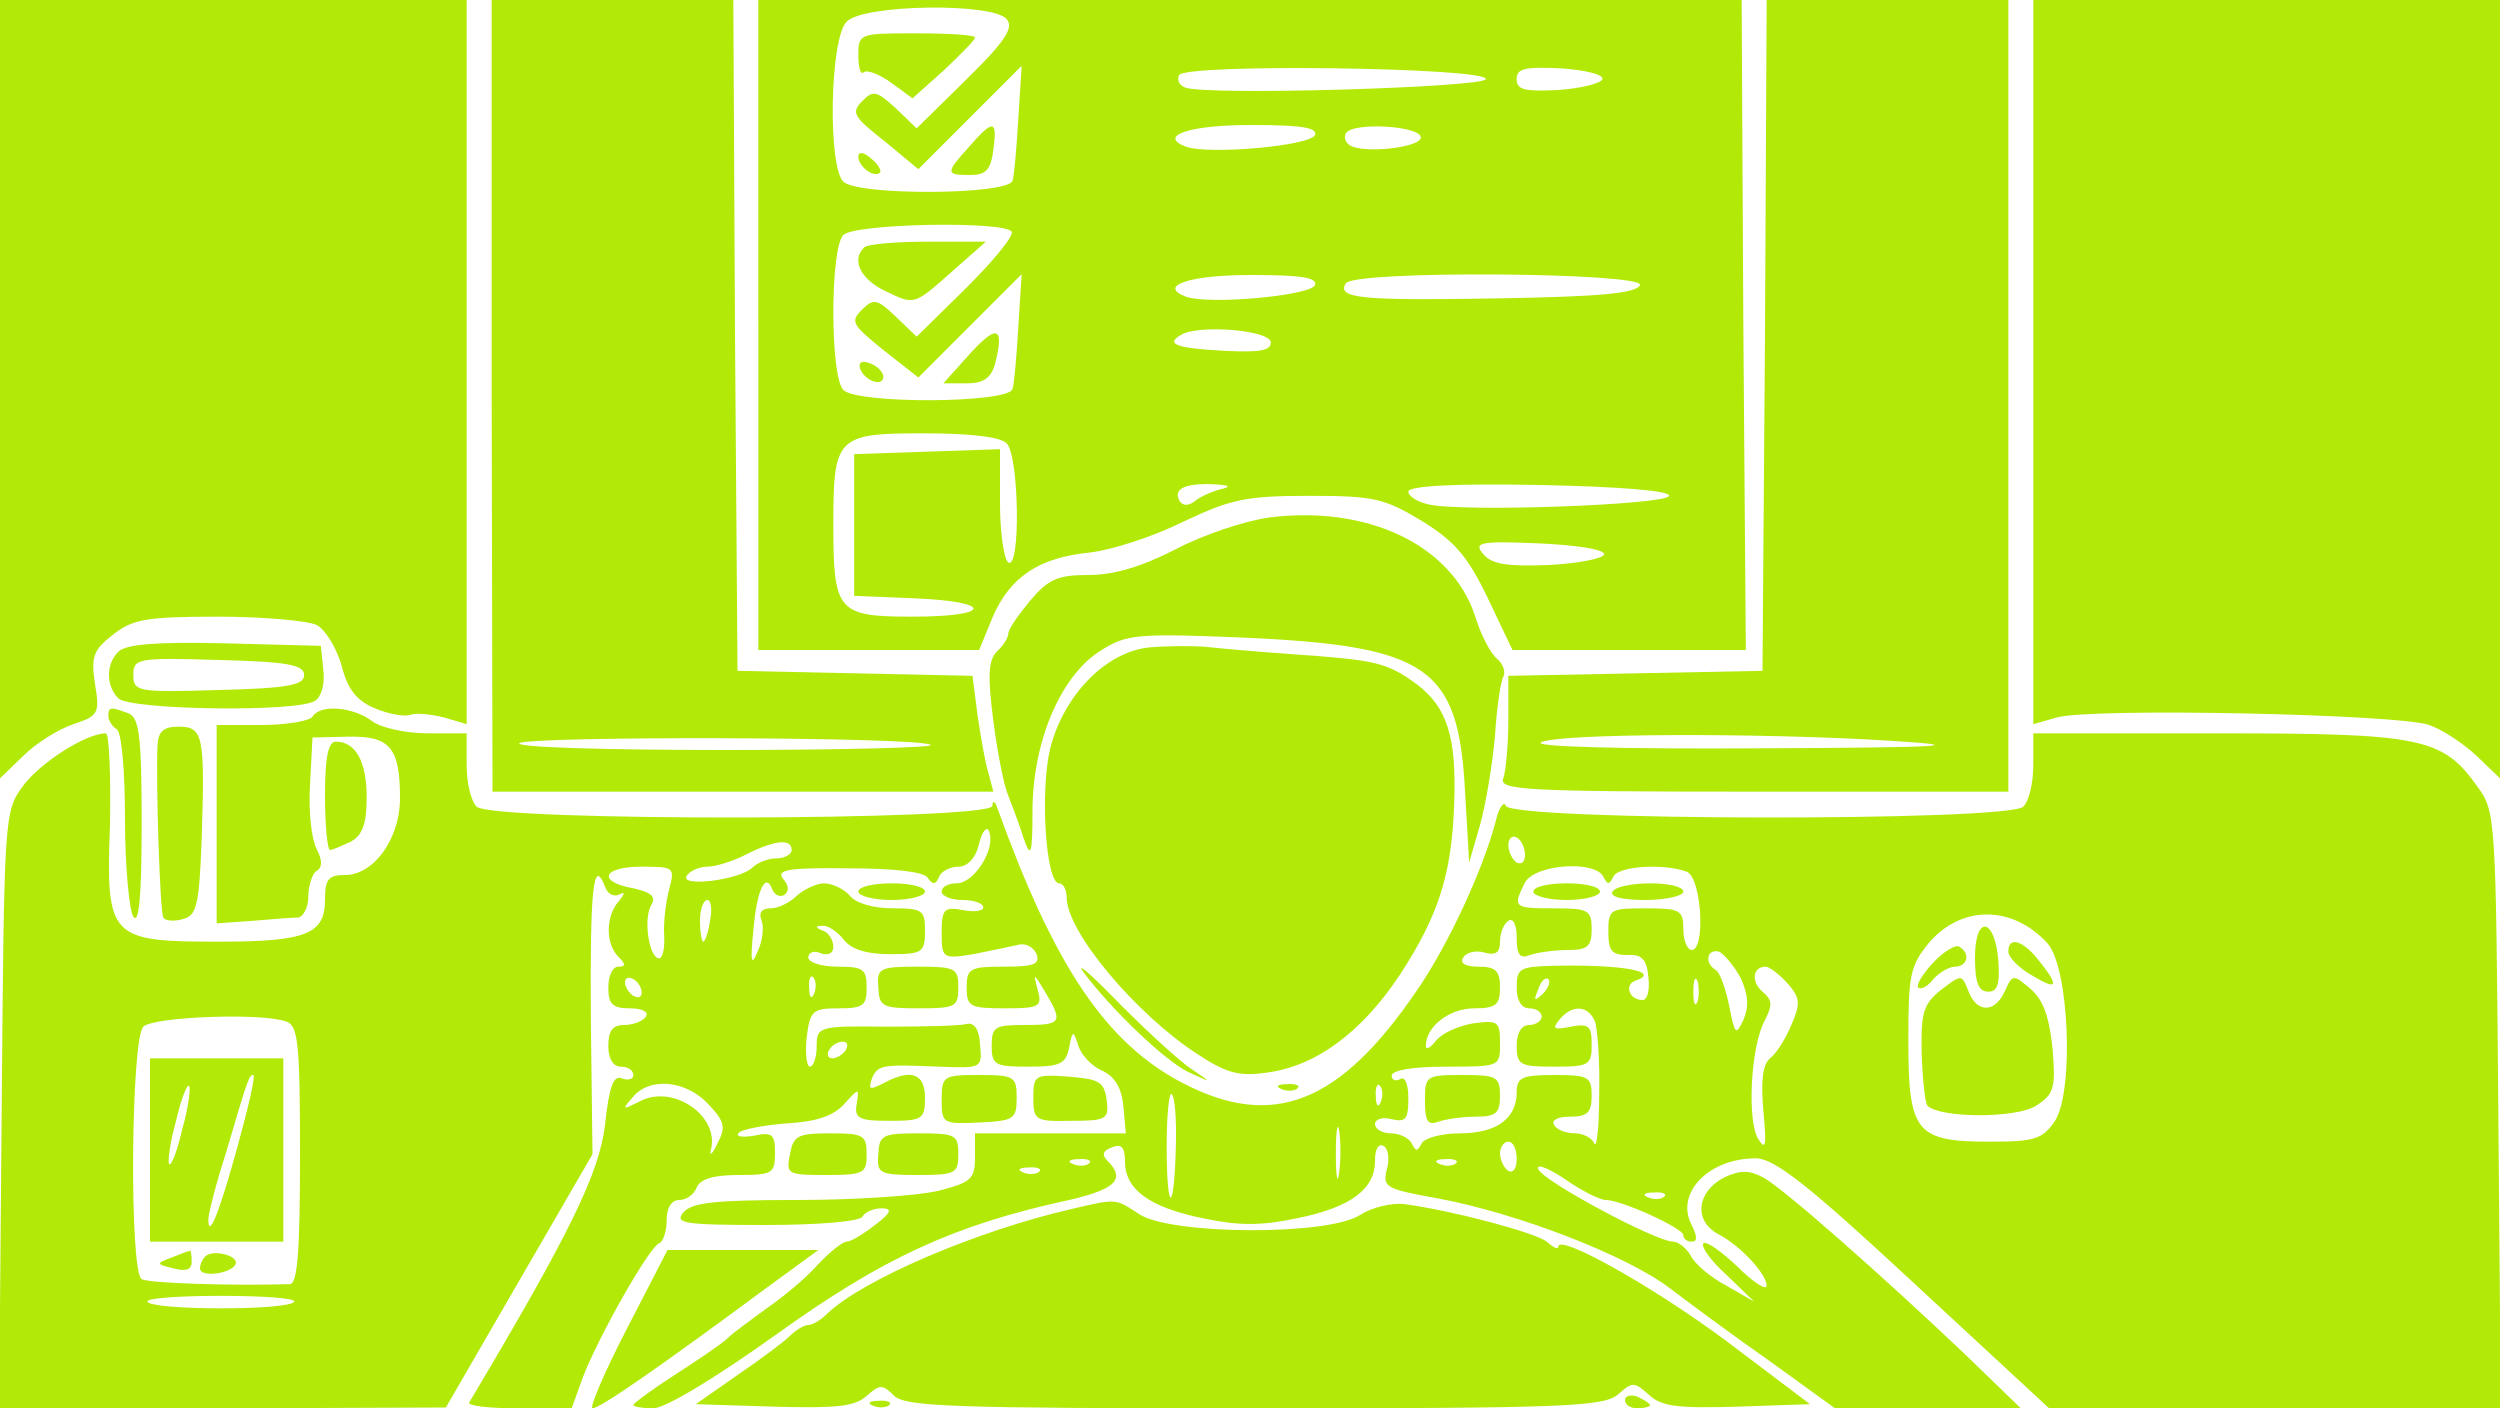
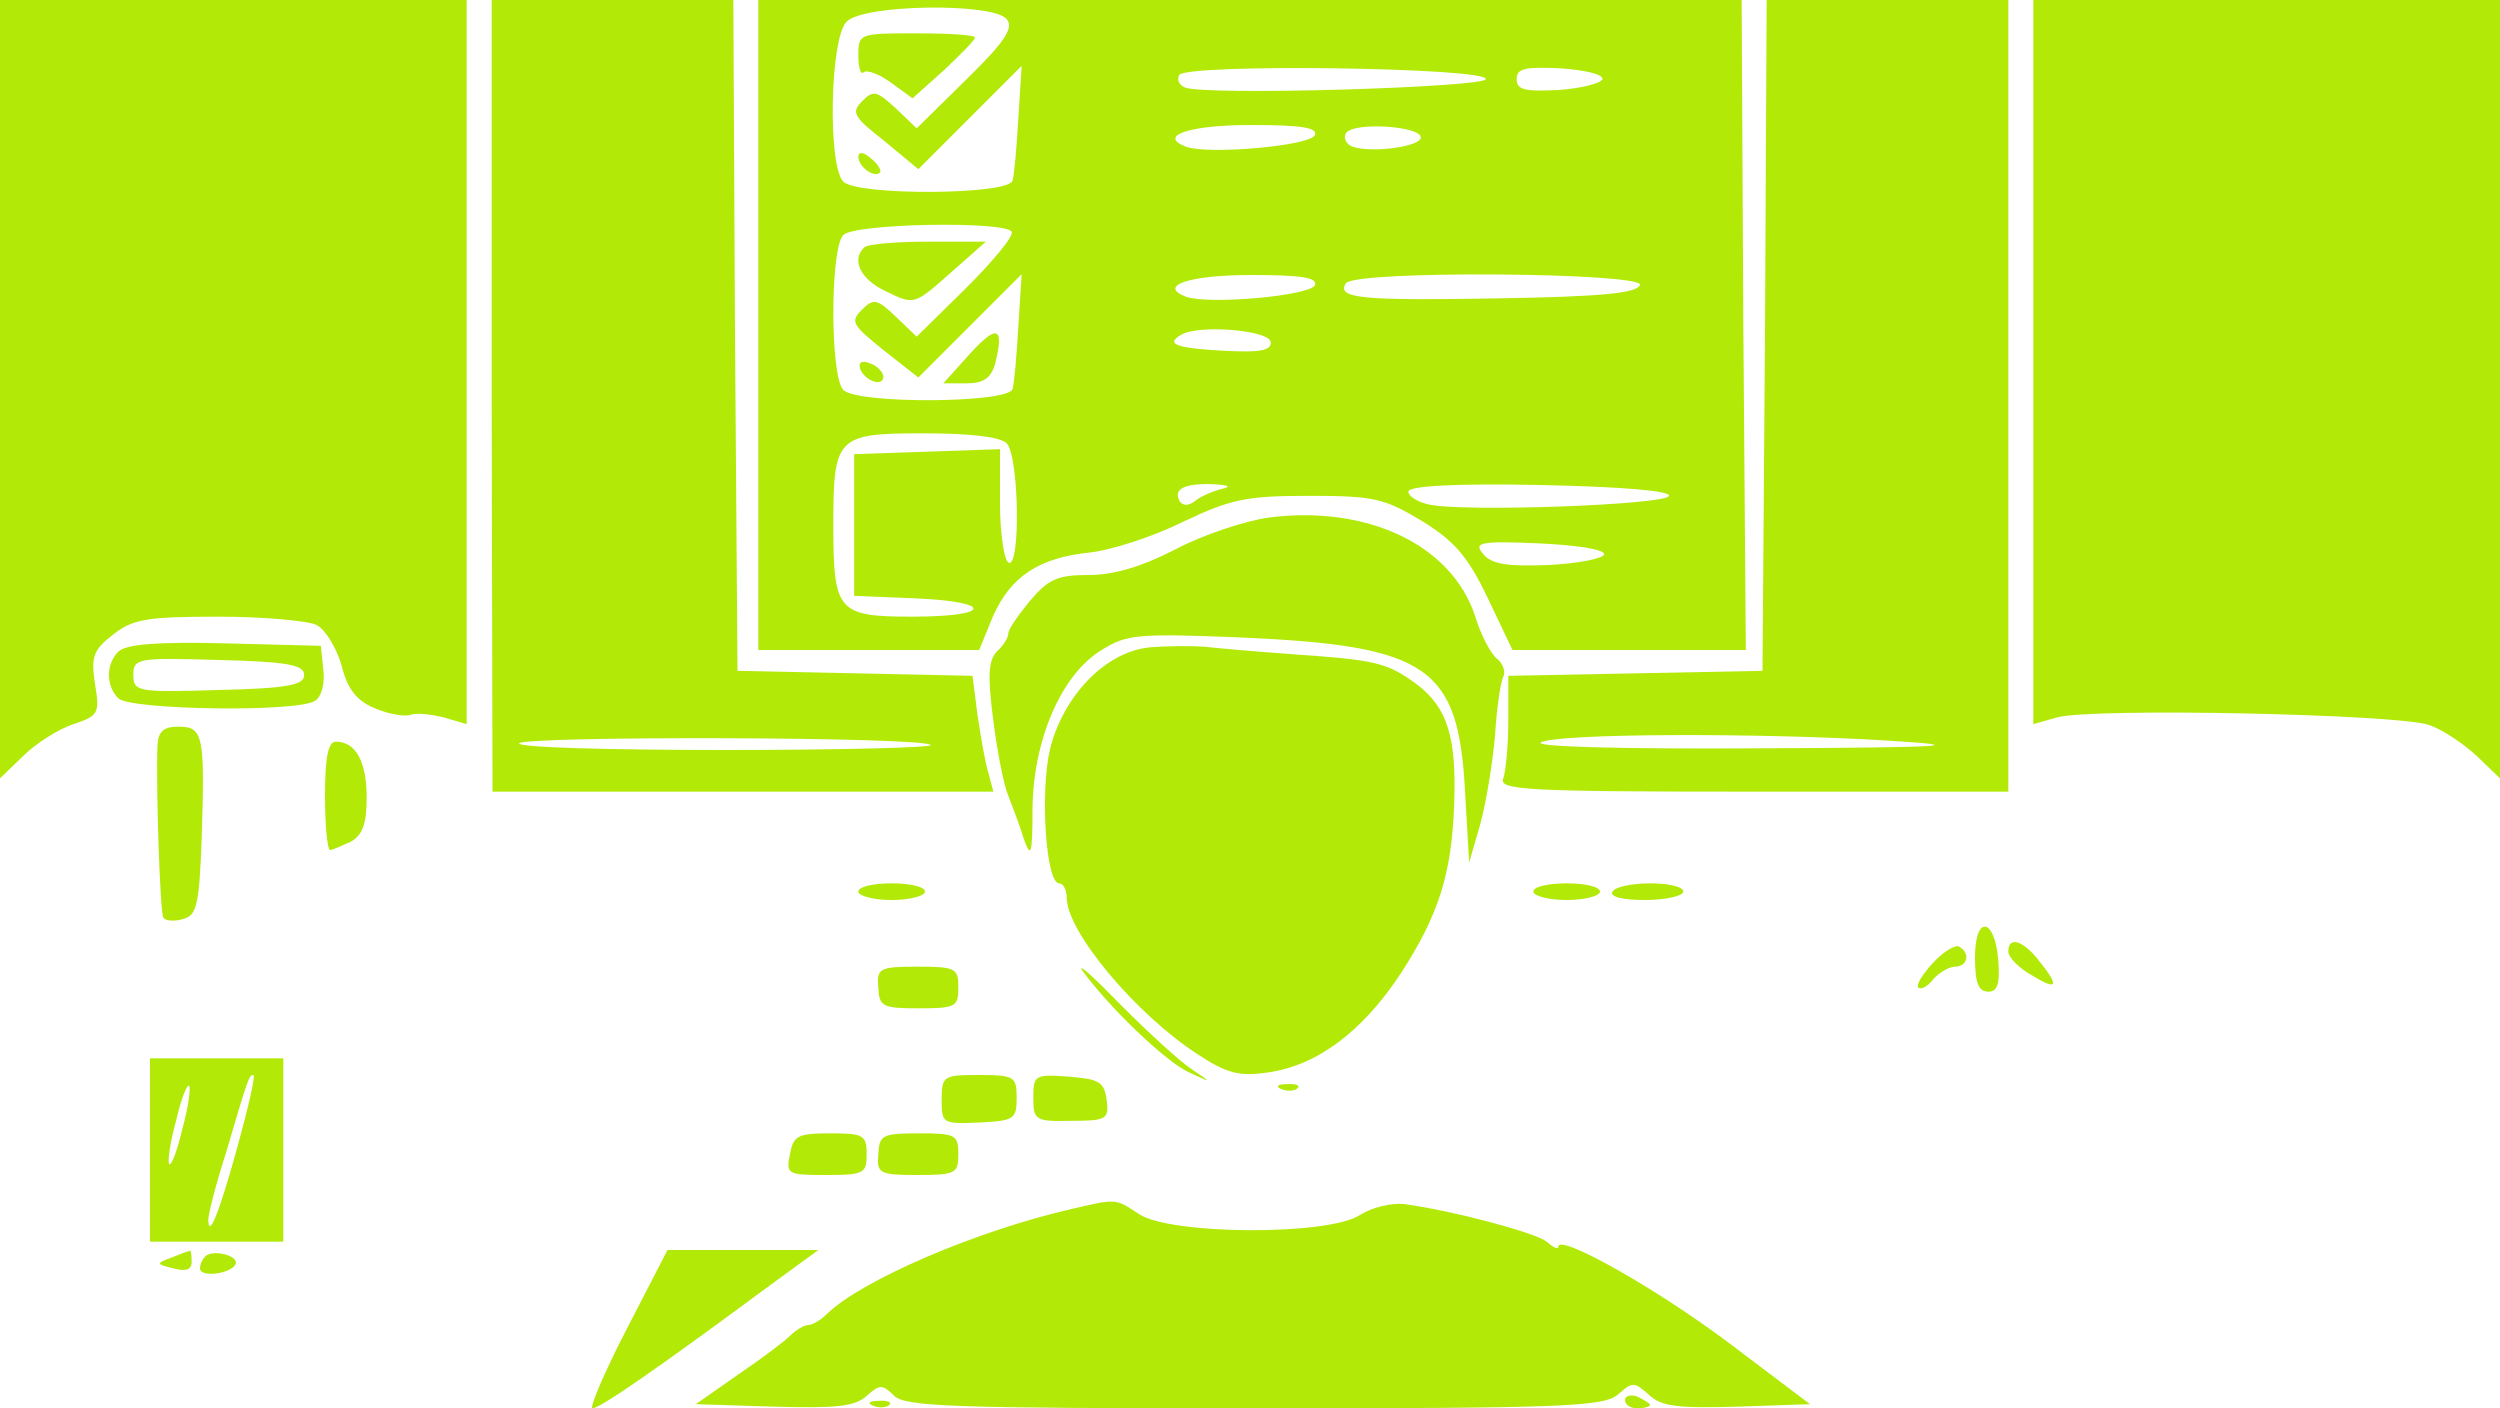
<svg xmlns="http://www.w3.org/2000/svg" version="1.0" width="300pt" height="169pt" viewBox="0 0 300 169" preserveAspectRatio="xMidYMid meet">
  <g transform="translate(0,169) scale(0.1,-0.1)" fill="#b2e906" stroke="none">
    <path d="M0 1223 l0 -467 28 27 c15 15 42 32 60 38 30 10 32 13 26 48 -5 33 -2 41 21 59 24 19 40 22 127 22 55 0 108 -5 118 -10 11 -6 24 -28 30 -49 7 -28 18 -42 40 -51 16 -7 35 -10 42 -8 7 3 25 1 41 -3 l27 -8 0 435 0 434 -280 0 -280 0 0 -467z" />
    <path d="M590 1215 l1 -475 301 0 300 0 -6 23 c-4 12 -9 43 -13 69 l-6 47 -141 3 -141 3 -3 403 -2 402 -145 0 -145 0 0 -475z m527 -419 c3 -3 -107 -6 -246 -6 -139 0 -250 3 -248 8 6 9 485 8 494 -2z" />
    <path d="M910 1300 l0 -390 133 0 132 0 16 39 c21 49 56 72 117 78 26 3 76 19 112 37 57 27 75 31 151 31 78 0 90 -3 135 -30 39 -24 55 -42 79 -92 l30 -63 140 0 140 0 -3 390 -2 390 -590 0 -590 0 0 -390z m298 367 c9 -10 -2 -27 -48 -72 l-60 -59 -25 24 c-23 21 -27 22 -40 9 -14 -14 -11 -19 26 -48 l41 -34 62 62 62 62 -4 -63 c-2 -35 -5 -69 -7 -75 -6 -17 -186 -18 -203 -1 -19 19 -16 173 4 192 20 21 176 23 192 3z m575 -72 c-3 -10 -336 -20 -361 -10 -7 3 -10 9 -7 15 9 14 371 9 368 -5z m140 0 c-2 -5 -25 -11 -53 -13 -40 -2 -50 0 -50 13 0 13 10 15 53 13 28 -2 51 -7 50 -13z m-345 -67 c-5 -13 -128 -24 -155 -14 -34 13 4 26 78 26 60 0 80 -3 77 -12z m127 -3 c0 -11 -59 -19 -82 -11 -8 3 -11 11 -8 16 8 14 90 9 90 -5z m-491 -113 c3 -5 -22 -35 -54 -67 l-60 -59 -25 24 c-23 22 -27 22 -41 8 -14 -14 -11 -18 26 -48 l42 -33 62 62 62 62 -4 -63 c-2 -35 -5 -69 -7 -75 -6 -17 -186 -18 -203 -1 -16 16 -16 170 0 186 14 14 194 17 202 4z m364 -64 c-5 -13 -128 -24 -155 -14 -34 13 4 26 78 26 60 0 80 -3 77 -12z m390 0 c-4 -10 -48 -14 -168 -16 -168 -3 -196 0 -185 18 10 16 358 13 353 -2z m-443 -69 c0 -10 -14 -12 -55 -10 -58 3 -72 8 -53 19 20 13 108 6 108 -9z m-317 -121 c15 -15 17 -152 2 -143 -5 3 -10 35 -10 71 l0 65 -87 -3 -88 -3 0 -85 0 -85 73 -3 c95 -4 93 -22 -3 -22 -90 0 -95 6 -95 110 0 106 4 110 108 110 55 0 92 -4 100 -12z m257 -55 c-11 -3 -25 -9 -32 -15 -7 -5 -13 -5 -17 0 -9 15 5 22 38 21 21 -1 25 -3 11 -6z m538 -8 c-3 -11 -253 -20 -290 -10 -13 3 -23 10 -23 15 0 7 57 10 158 8 98 -2 156 -7 155 -13z m-78 -70 c0 -5 -30 -11 -66 -13 -51 -2 -69 1 -79 13 -12 14 -5 16 66 13 44 -2 79 -7 79 -13z" />
    <path d="M1030 1623 c0 -14 3 -23 6 -20 4 4 19 -2 33 -12 l26 -19 38 34 c20 19 37 36 37 39 0 3 -31 5 -70 5 -69 0 -70 0 -70 -27z" />
-     <path d="M1163 1514 c-29 -32 -28 -34 1 -34 19 0 25 6 28 30 5 37 0 37 -29 4z" />
    <path d="M1030 1502 c0 -12 19 -26 26 -19 2 2 -2 10 -11 17 -9 8 -15 8 -15 2z" />
    <path d="M1037 1393 c-16 -15 -4 -39 27 -53 33 -16 33 -16 76 22 l43 38 -70 0 c-38 0 -73 -3 -76 -7z" />
    <path d="M1159 1260 l-27 -30 28 0 c20 0 29 6 34 23 12 47 2 49 -35 7z" />
    <path d="M1032 1248 c5 -15 28 -23 28 -10 0 5 -7 13 -16 16 -10 4 -14 1 -12 -6z" />
    <path d="M2118 1288 l-3 -403 -152 -3 -153 -3 0 -53 c0 -30 -3 -61 -6 -70 -6 -14 25 -16 300 -16 l306 0 0 475 0 475 -145 0 -145 0 -2 -402z m152 -487 c95 -6 68 -8 -160 -9 -166 -1 -269 2 -261 7 17 11 263 12 421 2z" />
    <path d="M2440 1256 l0 -435 28 8 c41 12 412 4 447 -9 17 -6 42 -23 58 -38 l27 -26 0 467 0 467 -280 0 -280 0 0 -434z" />
    <path d="M1523 1069 c-29 -4 -80 -21 -112 -38 -41 -21 -74 -31 -105 -31 -37 0 -48 -5 -70 -31 -14 -17 -26 -34 -26 -39 0 -5 -6 -15 -14 -22 -10 -11 -11 -29 -4 -83 5 -39 13 -79 18 -90 4 -11 13 -33 18 -50 9 -26 11 -22 11 35 1 83 35 161 83 190 30 19 44 20 168 15 224 -10 260 -35 268 -184 l5 -86 13 45 c7 25 15 73 18 107 2 34 7 66 10 71 3 5 0 15 -7 21 -8 6 -20 29 -27 52 -28 85 -129 133 -247 118z" />
    <path d="M142 908 c-15 -15 -15 -41 0 -56 14 -14 215 -17 236 -3 8 5 12 21 10 37 l-3 29 -115 3 c-81 2 -119 -1 -128 -10z m223 -28 c0 -12 -19 -16 -102 -18 -98 -3 -103 -2 -103 18 0 20 5 21 103 18 83 -2 102 -6 102 -18z" />
    <path d="M1378 913 c-52 -6 -102 -58 -118 -122 -12 -52 -5 -161 11 -161 5 0 9 -8 9 -17 0 -41 83 -140 157 -188 35 -23 50 -27 84 -22 59 8 114 49 160 119 46 71 61 120 64 203 3 80 -8 116 -45 144 -36 26 -48 29 -150 36 -41 3 -88 7 -105 9 -16 1 -46 1 -67 -1z" />
-     <path d="M130 831 c0 -6 5 -13 10 -16 6 -3 10 -51 10 -108 0 -56 5 -109 10 -117 7 -10 10 26 10 111 0 107 -3 128 -16 133 -21 8 -24 8 -24 -3z" />
-     <path d="M375 830 c-3 -5 -31 -10 -61 -10 l-54 0 0 -119 0 -119 43 3 c23 2 48 4 55 4 6 1 12 12 12 25 0 14 5 28 10 31 7 4 7 13 0 26 -6 11 -10 45 -8 77 l3 57 43 1 c50 1 62 -13 62 -74 0 -48 -31 -92 -66 -92 -20 0 -24 -5 -24 -30 0 -41 -23 -50 -127 -50 -132 0 -136 4 -131 141 1 60 -1 109 -5 109 -24 0 -80 -36 -100 -64 -22 -30 -22 -37 -25 -389 l-3 -357 268 0 268 1 88 152 88 152 -2 163 c-1 157 3 194 17 158 3 -9 11 -13 18 -9 6 3 6 1 -1 -8 -16 -17 -17 -51 -1 -67 9 -9 9 -12 0 -12 -7 0 -12 -11 -12 -25 0 -20 5 -25 26 -25 14 0 23 -4 19 -10 -3 -5 -15 -10 -26 -10 -14 0 -19 -7 -19 -25 0 -16 6 -25 15 -25 8 0 15 -4 15 -10 0 -5 -6 -7 -14 -4 -10 4 -15 -10 -20 -56 -7 -58 -42 -130 -163 -333 -2 -4 24 -7 59 -7 l64 0 13 36 c17 46 80 158 92 162 5 2 9 15 9 28 0 15 6 24 15 24 9 0 18 7 21 15 4 10 20 15 50 15 41 0 44 2 44 26 0 23 -3 26 -26 21 -14 -2 -22 -1 -17 4 4 4 31 9 58 11 35 2 55 9 68 23 18 20 18 20 15 0 -3 -17 3 -20 39 -20 40 0 43 2 43 28 0 29 -17 35 -50 17 -16 -8 -18 -8 -14 5 7 17 11 18 81 15 51 -2 52 -2 49 27 -1 18 -7 27 -17 24 -8 -2 -51 -3 -96 -3 -81 1 -83 0 -83 -24 0 -13 -4 -24 -8 -24 -4 0 -6 16 -4 35 4 32 7 35 38 35 30 0 34 3 34 25 0 22 -4 25 -35 25 -19 0 -35 5 -35 11 0 6 7 9 15 5 9 -3 15 0 15 8 0 8 -6 17 -12 19 -10 4 -10 6 -1 6 6 1 18 -7 25 -16 9 -12 27 -18 56 -18 39 0 42 2 42 28 0 25 -3 27 -39 27 -22 0 -44 6 -51 15 -7 8 -21 15 -31 15 -9 0 -24 -7 -33 -15 -8 -8 -22 -15 -31 -15 -11 0 -15 -5 -11 -15 3 -8 1 -25 -5 -37 -7 -18 -9 -13 -5 25 4 49 15 72 23 49 3 -6 9 -9 14 -6 6 4 6 11 -1 19 -9 11 4 14 77 13 55 0 91 -4 96 -11 6 -9 10 -9 14 1 2 6 13 12 23 12 11 0 21 10 25 28 4 16 10 21 12 14 8 -21 -18 -62 -39 -62 -10 0 -18 -4 -18 -10 0 -5 11 -10 25 -10 14 0 25 -4 25 -9 0 -4 -11 -6 -25 -3 -22 4 -25 1 -25 -27 0 -31 1 -32 38 -26 20 4 44 9 53 11 9 3 19 -2 23 -11 4 -12 -3 -15 -39 -15 -41 0 -45 -2 -45 -25 0 -23 4 -25 46 -25 42 0 45 2 39 23 -5 20 -5 20 9 -3 22 -37 20 -40 -24 -40 -36 0 -40 -2 -40 -25 0 -23 4 -25 44 -25 38 0 45 3 49 23 4 21 5 21 11 2 4 -12 17 -25 29 -30 15 -7 23 -21 25 -42 l3 -33 -90 0 -91 0 0 -29 c0 -26 -5 -30 -44 -40 -25 -6 -101 -11 -169 -11 -99 0 -127 -3 -137 -15 -11 -13 1 -15 98 -15 63 0 113 4 117 10 3 6 14 10 23 10 13 0 12 -5 -8 -20 -14 -11 -29 -20 -34 -20 -5 0 -21 -13 -35 -28 -14 -16 -42 -39 -61 -52 -19 -14 -40 -29 -47 -36 -6 -6 -34 -25 -62 -43 -28 -18 -51 -35 -51 -37 0 -2 11 -4 24 -4 14 0 74 36 148 89 127 91 212 131 351 161 56 13 68 25 46 47 -7 7 -6 12 5 16 12 5 16 0 16 -17 0 -33 29 -55 94 -68 43 -9 69 -9 112 0 65 13 94 35 94 69 0 14 4 21 10 18 6 -3 8 -16 4 -29 -5 -21 0 -23 61 -34 97 -18 228 -69 279 -108 25 -19 79 -59 122 -89 l76 -55 112 0 111 0 -65 63 c-101 96 -220 201 -244 214 -17 9 -28 9 -47 0 -33 -17 -37 -52 -7 -68 27 -14 58 -48 58 -62 0 -6 -16 4 -35 23 -19 18 -37 31 -41 28 -3 -4 9 -21 28 -38 l33 -32 -33 19 c-19 10 -38 26 -43 36 -5 9 -15 17 -21 17 -21 0 -157 73 -162 87 -3 7 11 2 32 -12 20 -14 42 -25 49 -25 19 0 93 -34 93 -42 0 -5 5 -8 10 -8 7 0 7 6 0 20 -20 38 20 80 77 80 22 0 62 -31 190 -150 l162 -150 271 0 271 0 -3 357 c-3 352 -3 359 -25 389 -42 59 -67 64 -312 64 l-221 0 0 -38 c0 -21 -5 -43 -12 -50 -18 -18 -614 -17 -621 1 -2 6 -8 -1 -12 -18 -15 -58 -57 -149 -95 -204 -92 -135 -172 -167 -280 -111 -93 48 -155 141 -223 330 -3 9 -6 10 -6 3 -1 -18 -601 -19 -619 -1 -7 7 -12 29 -12 50 l0 38 -47 0 c-27 0 -57 7 -67 15 -23 17 -62 20 -71 5z m1455 -166 c0 -8 -4 -12 -10 -9 -5 3 -10 13 -10 21 0 8 5 12 10 9 6 -3 10 -13 10 -21z m-880 6 c0 -5 -8 -10 -18 -10 -10 0 -23 -5 -29 -11 -15 -15 -88 -24 -79 -10 4 6 15 11 25 11 10 0 32 7 47 15 34 17 54 19 54 5z m-147 -47 c-4 -16 -7 -40 -6 -55 1 -16 -2 -28 -6 -28 -12 0 -19 46 -10 63 7 11 1 16 -21 21 -44 8 -37 26 10 26 39 0 40 -1 33 -27z m1121 15 c5 -10 7 -10 12 0 6 13 61 16 88 6 18 -7 23 -94 6 -94 -5 0 -10 11 -10 25 0 23 -4 25 -45 25 -43 0 -45 -1 -45 -28 0 -23 4 -28 23 -28 17 1 23 -5 25 -26 2 -16 -1 -28 -7 -28 -16 0 -22 18 -9 23 33 11 -15 20 -99 18 -39 -1 -43 -3 -43 -26 0 -16 6 -25 15 -25 8 0 15 -4 15 -10 0 -5 -7 -10 -15 -10 -9 0 -15 -9 -15 -25 0 -23 4 -25 45 -25 42 0 45 2 45 26 0 23 -3 26 -25 22 -20 -4 -23 -3 -14 8 15 19 35 18 43 -2 3 -9 6 -48 5 -87 0 -40 -3 -66 -6 -59 -2 6 -13 12 -23 12 -10 0 -22 4 -25 10 -4 6 5 10 19 10 21 0 26 5 26 25 0 23 -4 25 -45 25 -39 0 -45 -3 -45 -21 0 -31 -24 -49 -68 -49 -23 0 -43 -6 -46 -12 -5 -10 -7 -10 -12 0 -3 6 -14 12 -25 12 -10 0 -19 5 -19 11 0 6 9 9 20 6 17 -4 20 0 20 25 0 17 -4 27 -10 23 -5 -3 -10 -1 -10 4 0 7 26 11 65 11 65 0 65 0 65 28 0 26 -2 28 -32 24 -18 -3 -38 -12 -45 -21 -7 -9 -12 -11 -12 -6 0 23 28 45 58 45 26 0 31 4 31 25 0 20 -5 25 -26 25 -15 0 -23 4 -18 11 3 6 15 9 25 6 14 -4 19 0 19 13 0 11 5 22 10 25 6 4 10 -5 10 -20 0 -21 4 -26 16 -21 9 3 29 6 45 6 24 0 29 4 29 25 0 23 -4 25 -45 25 -49 0 -50 1 -35 31 12 22 84 27 94 7z m-1072 -53 c-2 -14 -6 -25 -8 -25 -2 0 -4 11 -4 25 0 14 4 25 9 25 4 0 6 -11 3 -25z m1605 -27 c26 -29 32 -177 9 -213 -15 -22 -24 -25 -78 -25 -89 0 -98 11 -98 121 0 79 2 90 25 118 39 45 100 45 142 -1z m-368 -42 c9 -20 10 -34 3 -50 -9 -19 -10 -18 -17 17 -4 20 -11 40 -16 43 -14 8 -11 26 4 22 6 -3 18 -17 26 -32z m56 -6 c15 -17 16 -24 5 -49 -7 -17 -18 -35 -26 -41 -9 -8 -11 -27 -8 -63 4 -42 3 -48 -6 -34 -14 22 -9 113 8 143 9 18 9 24 -3 34 -14 12 -12 30 4 30 4 0 16 -9 26 -20z m-1375 -11 c0 -6 -4 -7 -10 -4 -5 3 -10 11 -10 16 0 6 5 7 10 4 6 -3 10 -11 10 -16z m207 -1 c-3 -8 -6 -5 -6 6 -1 11 2 17 5 13 3 -3 4 -12 1 -19z m874 -1 c-10 -9 -11 -8 -5 6 3 10 9 15 12 12 3 -3 0 -11 -7 -18z m186 -9 c-3 -7 -5 -2 -5 12 0 14 2 19 5 13 2 -7 2 -19 0 -25z m-1693 -24 c14 -5 16 -29 16 -160 0 -116 -3 -154 -12 -155 -69 -2 -169 1 -178 6 -15 9 -13 288 2 303 12 12 143 17 172 6z m671 -34 c-3 -5 -11 -10 -16 -10 -6 0 -7 5 -4 10 3 6 11 10 16 10 6 0 7 -4 4 -10z m-165 -65 c20 -21 21 -28 11 -47 -6 -13 -10 -16 -8 -8 11 41 -46 80 -86 58 -20 -10 -21 -10 -8 5 20 25 64 21 91 -8z m807 3 c-3 -8 -6 -5 -6 6 -1 11 2 17 5 13 3 -3 4 -12 1 -19z m-246 -54 c-2 -82 -11 -81 -11 1 0 38 3 65 6 62 4 -3 6 -32 5 -63z m196 -31 c-2 -16 -4 -5 -4 22 0 28 2 40 4 28 2 -13 2 -35 0 -50z m213 16 c0 -11 -4 -17 -10 -14 -5 3 -10 13 -10 21 0 8 5 14 10 14 6 0 10 -9 10 -21z m-513 -5 c-3 -3 -12 -4 -19 -1 -8 3 -5 6 6 6 11 1 17 -2 13 -5z m440 0 c-3 -3 -12 -4 -19 -1 -8 3 -5 6 6 6 11 1 17 -2 13 -5z m-500 -10 c-3 -3 -12 -4 -19 -1 -8 3 -5 6 6 6 11 1 17 -2 13 -5z m750 -30 c-3 -3 -12 -4 -19 -1 -8 3 -5 6 6 6 11 1 17 -2 13 -5z m-1644 -126 c-2 -5 -42 -8 -88 -8 -46 0 -86 3 -88 8 -3 4 37 7 88 7 51 0 91 -3 88 -7z" />
    <path d="M1840 620 c0 -5 18 -10 40 -10 22 0 40 5 40 10 0 6 -18 10 -40 10 -22 0 -40 -4 -40 -10z" />
    <path d="M1935 620 c-4 -6 12 -10 39 -10 25 0 46 5 46 10 0 6 -18 10 -39 10 -22 0 -43 -4 -46 -10z" />
-     <path d="M1710 369 c0 -24 3 -30 16 -25 9 3 29 6 45 6 24 0 29 4 29 25 0 23 -4 25 -45 25 -44 0 -45 -1 -45 -31z" />
    <path d="M2370 541 c0 -30 4 -41 16 -41 11 0 14 9 12 37 -4 52 -28 56 -28 4z" />
    <path d="M2320 535 c-13 -14 -21 -27 -18 -30 3 -3 11 1 18 10 7 8 19 15 26 15 15 0 19 16 5 24 -4 3 -19 -6 -31 -19z" />
    <path d="M2410 548 c0 -7 14 -21 31 -30 30 -18 30 -10 1 25 -18 20 -32 22 -32 5z" />
-     <path d="M2329 502 c-21 -17 -24 -27 -23 -76 1 -31 4 -59 7 -63 16 -15 107 -15 130 0 22 14 24 21 20 69 -4 38 -11 58 -26 71 -21 18 -22 18 -31 -2 -12 -27 -34 -27 -44 0 -8 20 -8 20 -33 1z" />
    <path d="M180 310 l0 -110 80 0 80 0 0 110 0 110 -80 0 -80 0 0 -110z m105 4 c-22 -80 -35 -112 -35 -87 0 6 9 42 21 79 27 92 28 94 33 94 3 0 -6 -39 -19 -86z m-66 22 c-6 -26 -13 -45 -16 -43 -2 3 1 26 8 51 6 26 13 45 16 43 2 -3 -1 -26 -8 -51z" />
    <path d="M206 181 c-19 -7 -19 -8 2 -13 15 -4 22 -2 22 8 0 8 -1 14 -2 13 -2 0 -12 -4 -22 -8z" />
    <path d="M246 182 c-3 -3 -6 -9 -6 -14 0 -12 40 -6 43 6 2 10 -29 17 -37 8z" />
    <path d="M189 796 c-2 -48 3 -201 7 -207 2 -4 13 -5 23 -2 17 4 20 16 23 96 4 125 2 135 -28 135 -18 0 -24 -6 -25 -22z" />
    <path d="M390 735 c0 -36 3 -65 6 -65 3 0 14 5 25 10 14 8 19 21 19 53 0 43 -13 67 -37 67 -9 0 -13 -18 -13 -65z" />
    <path d="M1030 620 c0 -5 18 -10 40 -10 22 0 40 5 40 10 0 6 -18 10 -40 10 -22 0 -40 -4 -40 -10z" />
    <path d="M1299 525 c33 -45 98 -107 126 -121 30 -14 30 -14 5 3 -14 9 -52 44 -85 77 -33 34 -53 52 -46 41z" />
    <path d="M1054 505 c1 -23 5 -25 49 -25 44 0 47 2 47 25 0 23 -3 25 -49 25 -46 0 -49 -2 -47 -25z" />
    <path d="M1130 370 c0 -28 1 -29 45 -27 42 2 45 4 45 30 0 25 -3 27 -45 27 -43 0 -45 -1 -45 -30z" />
    <path d="M1240 373 c0 -27 2 -29 45 -28 43 0 46 2 43 25 -3 22 -9 25 -45 28 -41 3 -43 2 -43 -25z" />
    <path d="M1538 383 c7 -3 16 -2 19 1 4 3 -2 6 -13 5 -11 0 -14 -3 -6 -6z" />
    <path d="M948 305 c-5 -24 -3 -25 43 -25 46 0 49 2 49 25 0 23 -4 25 -44 25 -39 0 -44 -3 -48 -25z" />
    <path d="M1054 305 c-2 -23 1 -25 47 -25 46 0 49 2 49 25 0 23 -3 25 -47 25 -44 0 -48 -2 -49 -25z" />
    <path d="M1285 239 c-113 -26 -251 -85 -293 -126 -7 -7 -17 -13 -22 -13 -5 0 -15 -6 -22 -13 -7 -7 -35 -28 -63 -47 l-50 -35 94 -3 c74 -2 97 0 111 13 16 14 19 14 33 0 14 -13 70 -15 433 -15 374 0 419 2 436 17 17 15 19 15 37 -1 15 -14 35 -16 106 -14 l87 3 -98 74 c-88 66 -204 131 -204 115 0 -4 -6 -1 -14 6 -14 11 -112 37 -170 45 -16 2 -40 -4 -54 -13 -38 -25 -227 -24 -265 1 -29 19 -26 19 -82 6z" />
    <path d="M752 95 c-27 -52 -45 -95 -41 -95 9 0 81 50 208 144 l63 46 -90 0 -91 0 -49 -95z" />
    <path d="M1950 10 c0 -6 7 -10 15 -10 8 0 15 2 15 4 0 2 -7 6 -15 10 -8 3 -15 1 -15 -4z" />
    <path d="M1048 3 c7 -3 16 -2 19 1 4 3 -2 6 -13 5 -11 0 -14 -3 -6 -6z" />
  </g>
</svg>